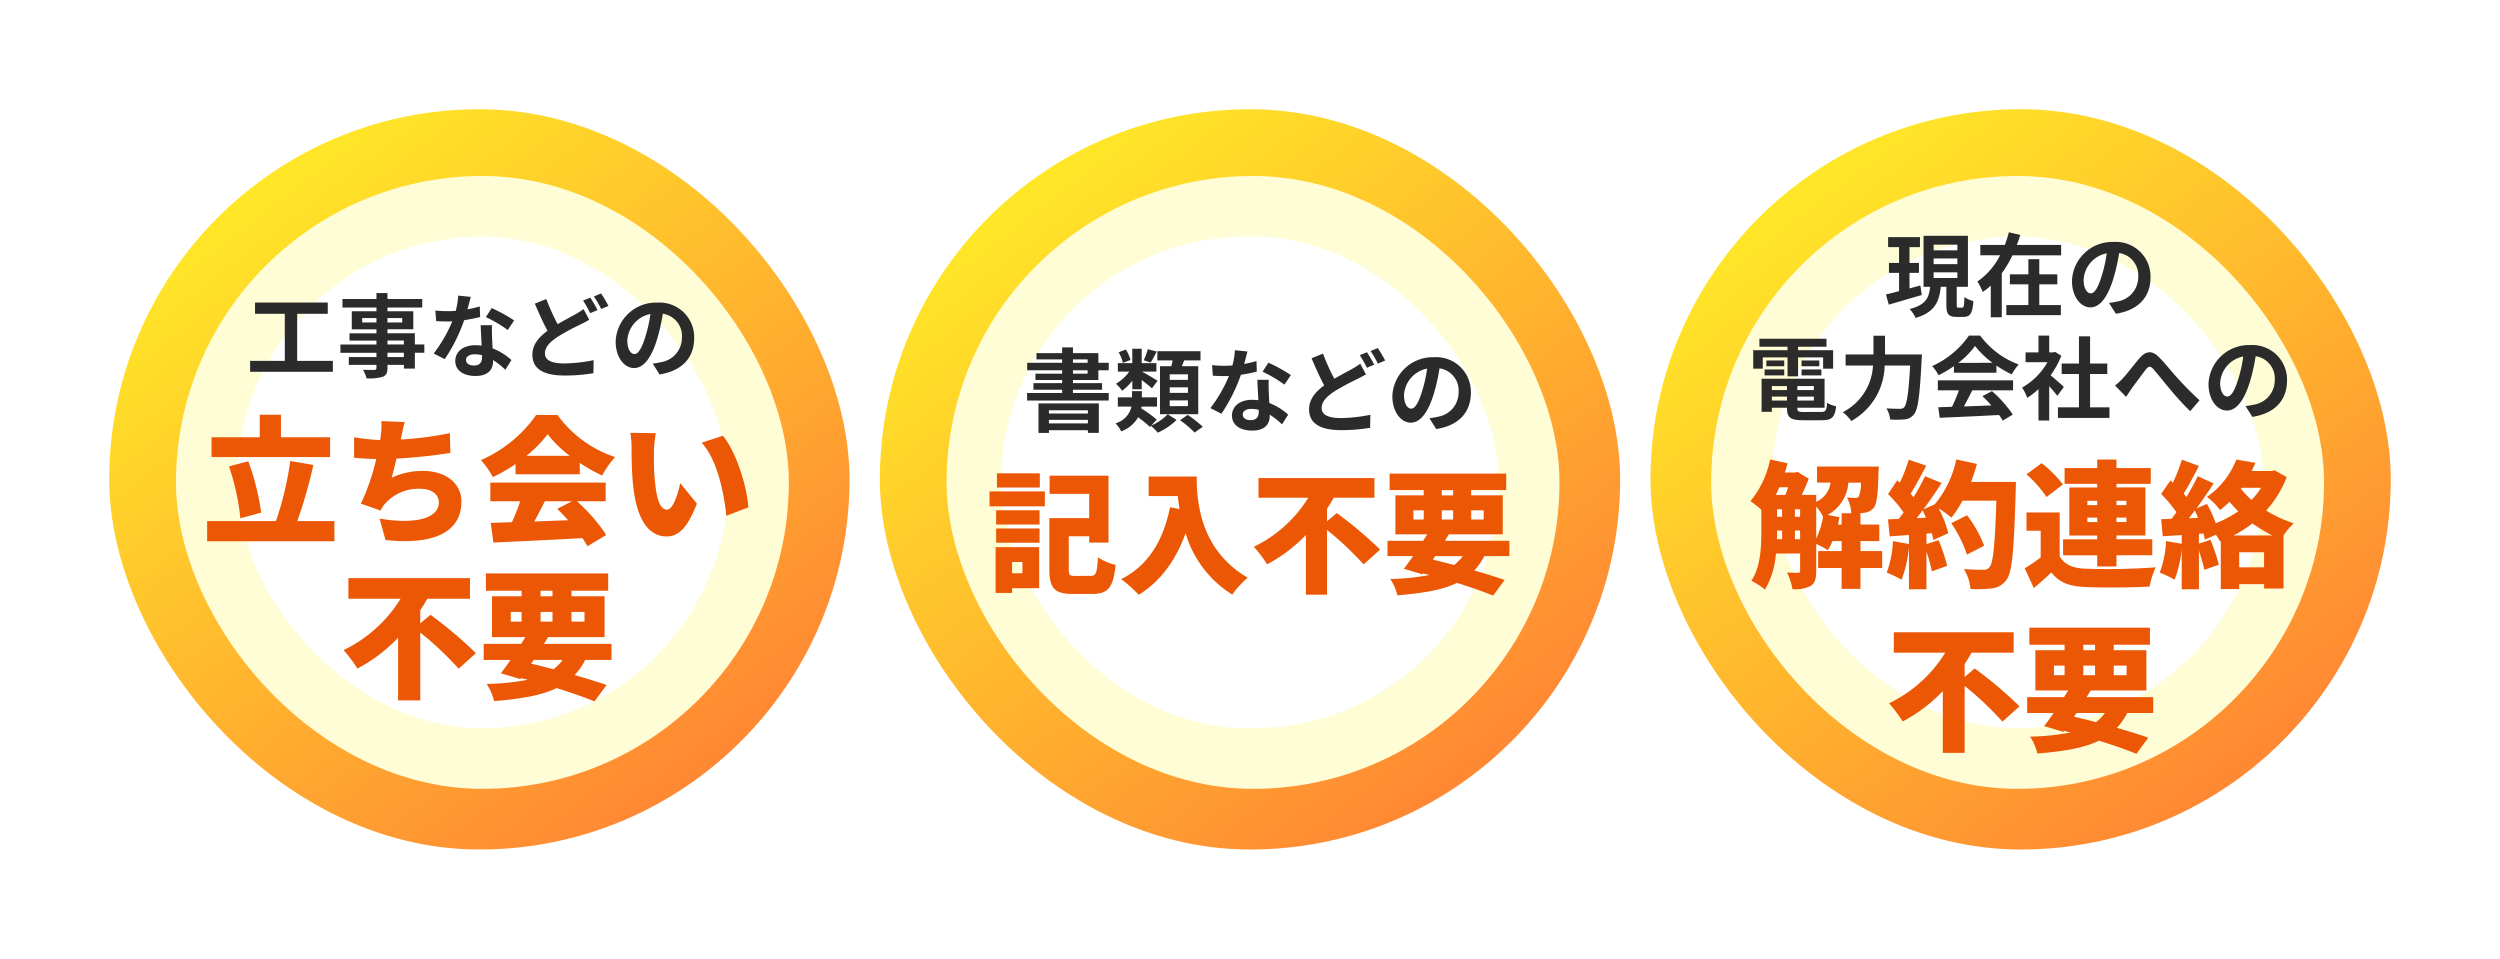
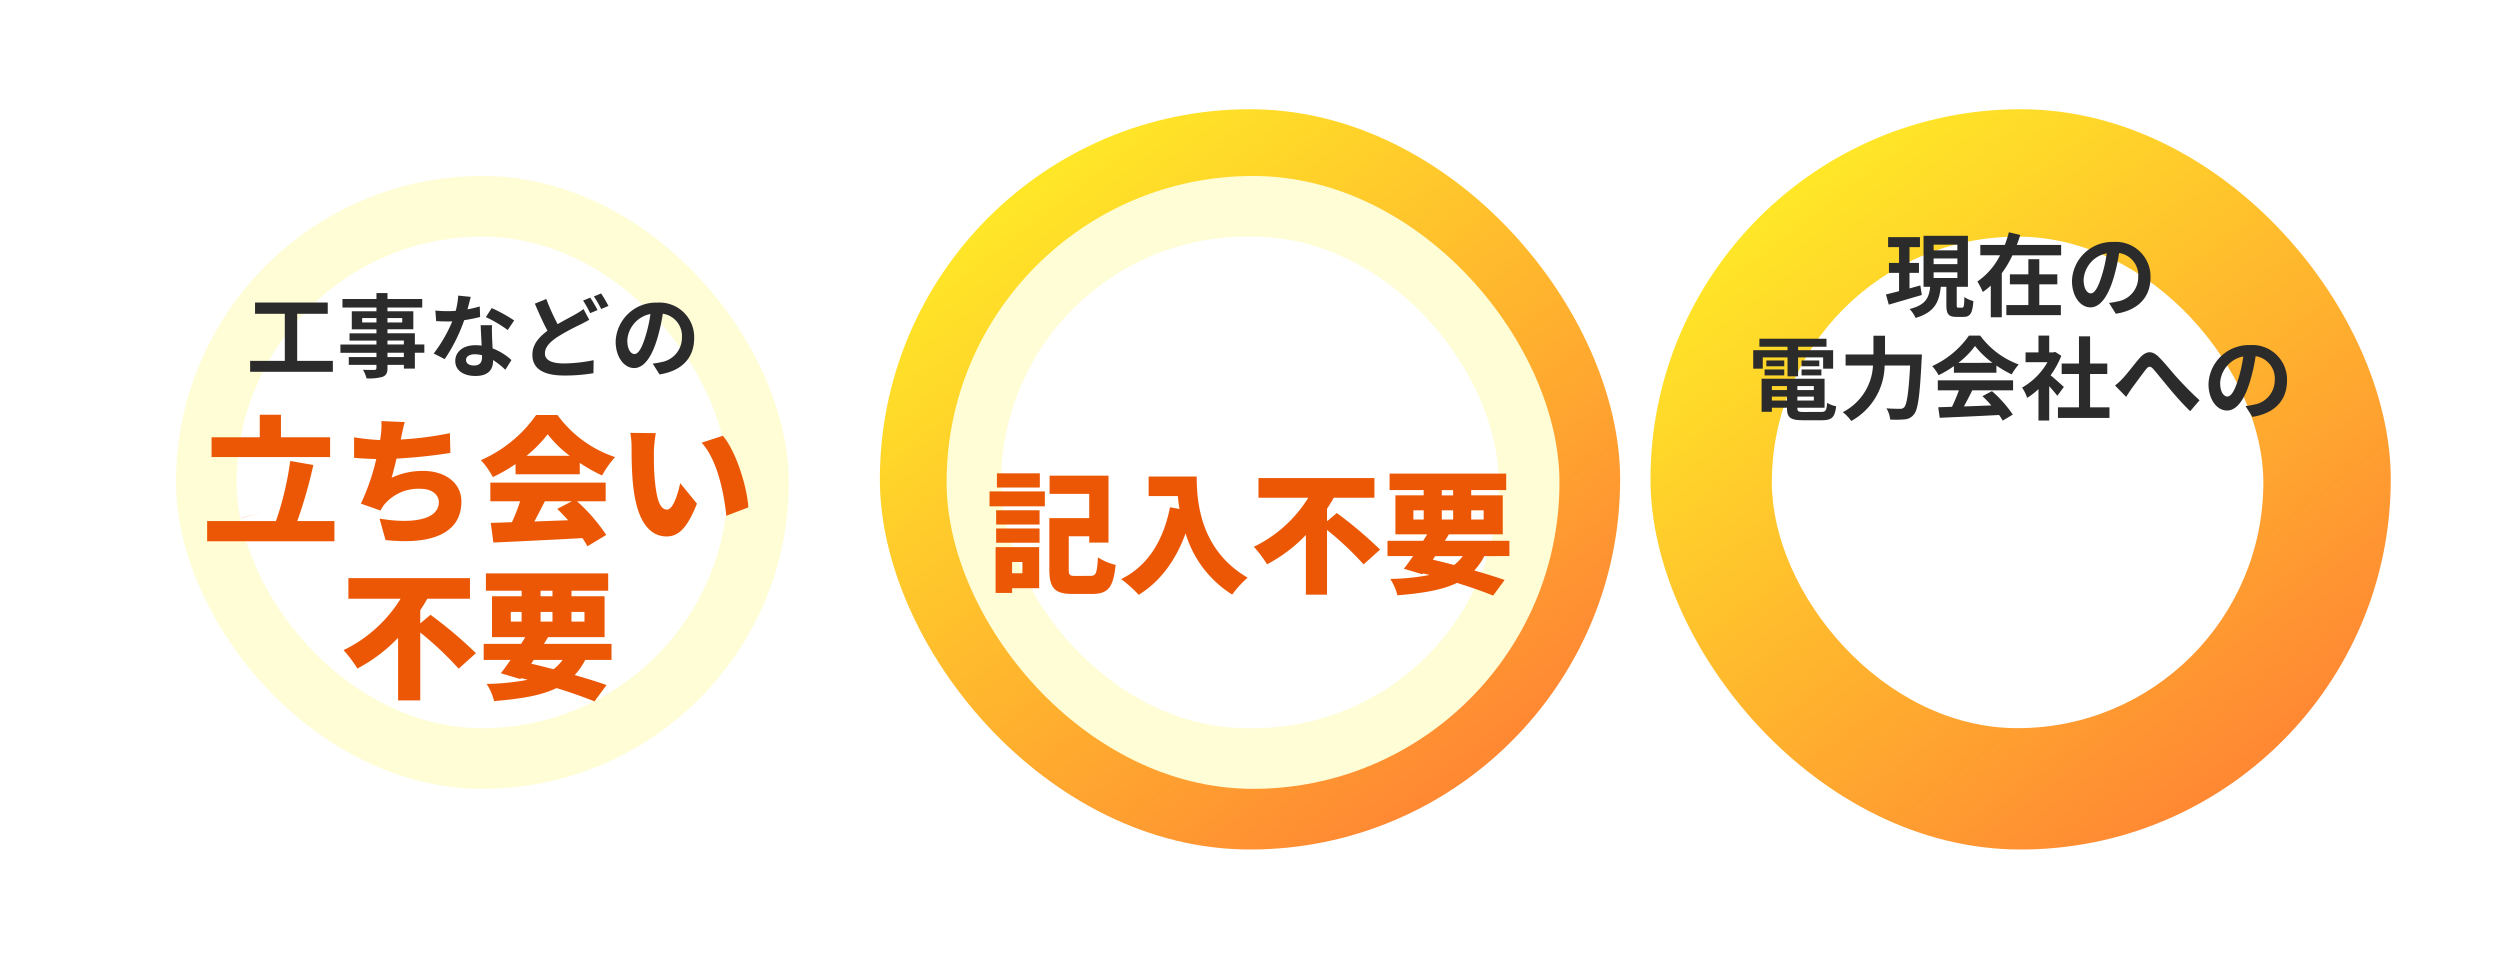
<svg xmlns="http://www.w3.org/2000/svg" width="412" height="158" viewBox="0 0 412 158">
  <defs>
    <linearGradient id="linear-gradient" x1="0.109" y1="0.021" x2="0.827" y2="0.956" gradientUnits="objectBoundingBox">
      <stop offset="0" stop-color="#fff226" />
      <stop offset="1" stop-color="#ff8234" />
    </linearGradient>
    <filter id="長方形_194" x="254" y="0" width="158" height="158" filterUnits="userSpaceOnUse">
      <feOffset input="SourceAlpha" />
      <feGaussianBlur stdDeviation="6" result="blur" />
      <feFlood flood-opacity="0.161" />
      <feComposite operator="in" in2="blur" />
      <feComposite in="SourceGraphic" />
    </filter>
    <filter id="長方形_191" x="127" y="0" width="158" height="158" filterUnits="userSpaceOnUse">
      <feOffset input="SourceAlpha" />
      <feGaussianBlur stdDeviation="6" result="blur-2" />
      <feFlood flood-opacity="0.161" />
      <feComposite operator="in" in2="blur-2" />
      <feComposite in="SourceGraphic" />
    </filter>
    <filter id="長方形_188" x="0" y="0" width="158" height="158" filterUnits="userSpaceOnUse">
      <feOffset input="SourceAlpha" />
      <feGaussianBlur stdDeviation="6" result="blur-3" />
      <feFlood flood-opacity="0.161" />
      <feComposite operator="in" in2="blur-3" />
      <feComposite in="SourceGraphic" />
    </filter>
  </defs>
  <g id="グループ_4739" data-name="グループ 4739" transform="translate(-1 -2231)">
    <g transform="matrix(1, 0, 0, 1, 1, 2231)" filter="url(#長方形_194)">
      <rect id="長方形_194-2" data-name="長方形 194" width="122" height="122" rx="61" transform="translate(272 18)" fill="url(#linear-gradient)" />
    </g>
-     <rect id="長方形_195" data-name="長方形 195" width="101" height="101" rx="50.5" transform="translate(283 2260)" fill="#fffdd6" style="mix-blend-mode: screen;isolation: isolate" />
    <rect id="長方形_196" data-name="長方形 196" width="81" height="81" rx="40.5" transform="translate(293 2270)" fill="#fff" />
    <path id="パス_14387" data-name="パス 14387" d="M-16.53-3.96c-.585.165-1.2.33-1.785.495V-6.03h1.56V-7.665h-1.56v-2.61h1.725v-1.65h-5.25v1.65h1.8v2.61H-21.7V-6.03h1.665v3.015c-.81.21-1.545.4-2.16.54l.465,1.68c1.545-.45,3.555-1.035,5.445-1.59Zm2.19-2.16h3.915v.93H-14.34Zm0-2.28h3.915v.93H-14.34Zm0-2.28h3.915v.93H-14.34ZM-10.245-.3c-.255,0-.285-.06-.285-.5v-2.94h1.845v-8.4H-16v8.4h1.095C-15.1-1.98-15.585-.75-18.3-.075a5.283,5.283,0,0,1,.99,1.47c3.195-.945,3.885-2.685,4.155-5.13h.915V-.8c0,1.515.3,2.025,1.68,2.025h1.125c1.11,0,1.5-.555,1.65-2.61A4.586,4.586,0,0,1-9.27-2.04C-9.3-.54-9.375-.3-9.63-.3ZM3.075-4.14h2.97V-5.79H3.075V-8.28h-1.8v2.49H-1.77v1.65H1.275V-.72h-3.63V.93H6.63V-.72H3.075Zm-3.705-6.5c.21-.54.4-1.08.57-1.635l-1.875-.45c-.18.69-.405,1.38-.66,2.085h-4.05v1.71H-3.39a11.368,11.368,0,0,1-3.735,4.32A12.471,12.471,0,0,1-6.24-2.88,11.264,11.264,0,0,0-4.92-3.93V1.29h1.815V-5.97A17.241,17.241,0,0,0-1.35-8.925H6.675v-1.71ZM21.405-5.28a5.712,5.712,0,0,0-6.06-5.85A6.665,6.665,0,0,0,8.46-4.71c0,2.535,1.38,4.365,3.045,4.365,1.635,0,2.925-1.86,3.825-4.89a30.335,30.335,0,0,0,.9-4.065,3.708,3.708,0,0,1,3.15,3.96,4.071,4.071,0,0,1-3.42,4.02,11.537,11.537,0,0,1-1.395.24L15.69.705C19.47.12,21.405-2.115,21.405-5.28ZM10.38-4.905a4.722,4.722,0,0,1,3.81-4.35,22.515,22.515,0,0,1-.8,3.63c-.615,2.025-1.2,2.97-1.83,2.97C10.98-2.655,10.38-3.39,10.38-4.905Zm-52.875,12.8h4.08v3.12h1.74V7.895h4.125v1.86h1.65V6.71h-5.775V6.14h4.68V4.82H-43.05V6.14h4.635v.57H-44.07V9.755h1.575Zm6.39,2.97h3.27V9.89H-36.1Zm0-2.46v.96h2.925V8.4Zm-2.85,0H-41.91v.96h2.955Zm-3.24,2.46h3.24V9.89h-3.24Zm1.2,4.14V14.36h2.49v.645Zm2.49-2.385v.66h-2.49v-.66Zm4.425.66h-2.715v-.66h2.715Zm-2.715,1.725V14.36h2.715v.645Zm1.08,1.89c-.915,0-1.08-.09-1.08-.645V16.2h4.485V11.42H-42.69v5.445h1.695V16.2h2.49v.045c0,1.575.57,2.01,2.625,2.01h3.15c1.635,0,2.115-.5,2.325-2.3a4.561,4.561,0,0,1-1.485-.57c-.1,1.275-.24,1.5-.99,1.5Zm13.365-9.48V4.325h-1.905v3.09h-4.59v1.83h4.515a9.147,9.147,0,0,1-4.98,7.68,7.115,7.115,0,0,1,1.4,1.455,10.661,10.661,0,0,0,5.5-9.135h4.2c-.24,4.455-.54,6.42-.99,6.885a.886.886,0,0,1-.7.24c-.39,0-1.275,0-2.22-.075a4.144,4.144,0,0,1,.615,1.845,15.256,15.256,0,0,0,2.4-.03,2.022,2.022,0,0,0,1.53-.84c.66-.78.96-3.03,1.26-9,.03-.24.045-.855.045-.855Zm12.09,1.38A13.632,13.632,0,0,0-7.515,6.02a14.6,14.6,0,0,0,2.88,2.775Zm-.735,1.635H-3.99V9.245A18.126,18.126,0,0,0-1.47,10.7,9.246,9.246,0,0,1-.315,9.065,13.721,13.721,0,0,1-6.66,4.31H-8.52a14.9,14.9,0,0,1-6.06,5.025,6.968,6.968,0,0,1,1.05,1.5,17.319,17.319,0,0,0,2.535-1.5Zm-2.655,2.895h3.48a28.805,28.805,0,0,1-1.14,2.715l-2.265.075.24,1.74c2.55-.12,6.255-.27,9.78-.465a7.952,7.952,0,0,1,.6.93l1.665-1A20.174,20.174,0,0,0-4.725,13.46l-1.575.825a17.878,17.878,0,0,1,1.47,1.53c-1.53.06-3.075.12-4.515.165.45-.84.945-1.77,1.38-2.655h6.72v-1.65H-13.65ZM7.125,12.77c-.315-.3-1.47-1.335-2.19-1.92a14.559,14.559,0,0,0,1.77-3.21L5.7,6.995l-.315.075H4.71V4.31H2.94V7.07H.81V8.69H4.425A11.2,11.2,0,0,1,.24,12.875a7.149,7.149,0,0,1,.84,1.695,12.413,12.413,0,0,0,1.86-1.44v5.175H4.71V12.65c.51.555,1.02,1.155,1.335,1.575Zm4.32,3.36V10.64H14.28V8.915H11.445V4.43H9.615V8.915H6.765V10.64h2.85v5.49H6.15v1.74h8.49V16.13Zm4.11-3.6,1.83,1.875c.255-.39.6-.93.945-1.425.645-.855,1.71-2.34,2.31-3.09.435-.555.72-.63,1.245-.045.7.8,1.83,2.22,2.76,3.33s2.22,2.565,3.3,3.585l1.545-1.8c-1.425-1.275-2.7-2.625-3.66-3.675-.885-.96-2.085-2.505-3.105-3.495-1.095-1.065-2.07-.96-3.12.225-.93,1.08-2.085,2.625-2.775,3.345A10.038,10.038,0,0,1,15.555,12.53Zm28.35-.81a5.712,5.712,0,0,0-6.06-5.85,6.665,6.665,0,0,0-6.885,6.42c0,2.535,1.38,4.365,3.045,4.365,1.635,0,2.925-1.86,3.825-4.89a30.335,30.335,0,0,0,.9-4.065,3.708,3.708,0,0,1,3.15,3.96,4.071,4.071,0,0,1-3.42,4.02,11.537,11.537,0,0,1-1.4.24L38.19,17.7C41.97,17.12,43.9,14.885,43.9,11.72Zm-11.025.375a4.722,4.722,0,0,1,3.81-4.35,22.515,22.515,0,0,1-.795,3.63c-.615,2.025-1.2,2.97-1.83,2.97C33.48,14.345,32.88,13.61,32.88,12.095Z" transform="translate(334 2282)" fill="#2b2b2b" />
-     <path id="パス_110" data-name="パス 110" d="M-75.037-27.787c.09-.405.18-.81.248-1.215l-1.935-.383a6.544,6.544,0,0,0,3.4-5.31h2.07a5.551,5.551,0,0,1-.338,2.273.649.649,0,0,1-.585.248,13.094,13.094,0,0,1-1.373-.09,6.553,6.553,0,0,1,.72,2.61h-1.6v1.868Zm-3.578-2.97a7.2,7.2,0,0,1,1.125,1.71,13,13,0,0,1-1.125,3.533Zm-3.51,5.378V-26.8h.855v1.418ZM-85.072-26.8h.833v1.418h-.855c.023-.45.023-.9.023-1.328Zm1.823-7.133c-.135.428-.293.878-.45,1.26h-1.575c.2-.405.383-.833.585-1.26Zm1.125,3.623h.855v1.238h-.855Zm-2.948,0h.833v1.238h-.833Zm17.326,6.885h-3.578v-1.643h3.105v-2.723h-3.105v-1.868h-.315c.405-.022.788-.045,1.058-.09a2.222,2.222,0,0,0,1.463-.833c.5-.63.675-2.25.765-5.783.022-.338.045-.99.045-.99H-78.48v2.655h2.228a4.066,4.066,0,0,1-2.363,3.173V-32.67H-81a29.01,29.01,0,0,0,1.148-2.678L-81.7-36.472l-.405.113H-83.79c.18-.5.315-1.013.45-1.53l-2.88-.63a15.357,15.357,0,0,1-3.24,6.863,17.968,17.968,0,0,1,1.8,1.44v3.488c0,2.543-.112,5.9-1.643,8.213a11.618,11.618,0,0,1,2.25,1.44,13.941,13.941,0,0,0,1.8-5.94h3.983V-20.2c0,.27-.09.36-.337.36-.27,0-1.08,0-1.823-.045a9.581,9.581,0,0,1,.9,2.745,5.729,5.729,0,0,0,2.97-.518c.743-.473.945-1.283.945-2.475v-4.455A13.545,13.545,0,0,1-76.7-23.557a9.411,9.411,0,0,0,.765-1.508h1.508v1.643H-78.3v2.79h3.87v3.443h3.105v-3.443h3.578Zm5.67-5.423c.338-.405.653-.833.99-1.283.2.383.383.788.563,1.215Zm8.978-5.963c.36-.968.7-1.958.968-2.97l-3.4-.743a16.989,16.989,0,0,1-3.555,7.4l-1.868.833c1.058-1.418,2.093-2.948,3.015-4.343l-2.745-1.125a39.032,39.032,0,0,1-1.89,3.465c-.135-.18-.315-.383-.473-.585.788-1.26,1.71-3.015,2.565-4.613l-2.88-.99a29.537,29.537,0,0,1-1.463,3.78l-.45-.383L-66.779-32.8a20.026,20.026,0,0,1,2.565,3.015c-.27.36-.518.72-.788,1.058l-1.778.068.27,2.813,3.173-.225v1.485l-2.633-.473A17.017,17.017,0,0,1-67-19.867a16.435,16.435,0,0,1,2.453,1.17,20.418,20.418,0,0,0,1.215-5.4v6.975h2.88v-6.21a26.209,26.209,0,0,1,.9,3.263l2.52-.923a31.115,31.115,0,0,0-1.418-4.23l-2,.653V-26.3l.878-.068c.112.405.2.788.27,1.125l2.453-1.125a17.714,17.714,0,0,0-1.6-4.1,20.2,20.2,0,0,1,2.115,1.53,17.1,17.1,0,0,0,1.823-2.79h5.58c-.225,7.11-.5,10.305-1.148,10.98a1.085,1.085,0,0,1-.968.405c-.608,0-1.868,0-3.24-.113a7.6,7.6,0,0,1,1.1,3.285,19.257,19.257,0,0,0,3.555-.113,3.245,3.245,0,0,0,2.385-1.44c.945-1.238,1.215-4.86,1.508-14.626.022-.405.022-1.463.022-1.463Zm2.16,10.508a20.289,20.289,0,0,0-2.813-5.018l-2.61,1.305a21.331,21.331,0,0,1,2.588,5.175Zm17.011-3.893v-.743h1.62v.743Zm0-3.51h1.62v.72h-1.62Zm6.435,0v.72h-1.643v-.72Zm0,3.51h-1.643v-.743h1.643Zm-4.815,7.313h3.173v-1.845h5.9v-2.633h-5.9v-.63h4.77v-7.92h-4.77v-.585h5.648V-37.1h-5.648v-1.4h-3.173v1.4h-5.378v2.61h5.378v.585H-36.9v7.92h4.59v.63h-5.625v2.633h5.625ZM-37.956-34.4a19.888,19.888,0,0,0-3.51-3.51l-2.5,1.845a18.87,18.87,0,0,1,3.308,3.735Zm-.54,4.613h-5.468v3.015h2.34v4.41c-.878.653-1.8,1.283-2.633,1.778l1.508,3.263c1.148-.968,2.025-1.755,2.88-2.588,1.328,1.71,3.015,2.3,5.558,2.408,2.88.135,7.673.09,10.62-.068a14.965,14.965,0,0,1,1.013-3.173,107.336,107.336,0,0,1-11.588.225c-2.115-.09-3.488-.675-4.23-2.07Zm28.644,3.8a19.928,19.928,0,0,0,3.128-2,21.571,21.571,0,0,0,3.308,2Zm.945,5.243v-2.475h4.1v2.475Zm3.6-13.1a12.091,12.091,0,0,1-1.575,2,16.686,16.686,0,0,1-1.755-1.845l.113-.158Zm-11.9,5.018c.315-.405.653-.833.99-1.283.18.383.36.81.54,1.215Zm14.131-7.9-.518.113H-6.859c.225-.45.428-.9.63-1.35l-3.15-.54a13.381,13.381,0,0,1-4.86,6.165,8.952,8.952,0,0,1,2.16,2.16A18.6,18.6,0,0,0-10.5-31.545c.45.54.923,1.058,1.44,1.575a18.251,18.251,0,0,1-3.713,1.958,22.437,22.437,0,0,0-1.44-3.173l-1.733.72c.99-1.35,1.98-2.79,2.835-4.1l-2.633-1.193a38.285,38.285,0,0,1-1.868,3.443c-.135-.18-.293-.383-.45-.563.788-1.26,1.688-2.993,2.52-4.568l-2.813-1.035a28.092,28.092,0,0,1-1.485,3.8l-.405-.383-1.53,2.25a19.741,19.741,0,0,1,2.52,2.993q-.405.574-.81,1.08l-1.71.068.27,2.813,3.128-.2v1.44l-2.588-.45A17.016,17.016,0,0,1-22-19.867,16.436,16.436,0,0,1-19.55-18.7a20.426,20.426,0,0,0,1.17-5v6.57h2.835v-6.368c.36,1.125.72,2.318.9,3.173l2.385-.855a35,35,0,0,0-1.373-4.1l-1.913.63v-1.62l.743-.045a6.388,6.388,0,0,1,.225,1.013l1.823-.81c.27.405.518.81.675,1.1l.135-.045v7.9h3.038v-.81h4.1v.72h3.2v-8.753a11.8,11.8,0,0,1,1.688-2A20.418,20.418,0,0,1-4.474-30.1a17.765,17.765,0,0,0,3.4-5.513ZM-54.156-2.676V-4.814c.405-.608.788-1.238,1.148-1.868h6.93v-3.353H-65.834v3.353h8.483a22.2,22.2,0,0,1-9.27,8.348,20.81,20.81,0,0,1,2.25,2.993,25.741,25.741,0,0,0,6.615-5V9.835h3.6V-1.191a52.2,52.2,0,0,1,6.233,5.873l2.813-2.52a68.3,68.3,0,0,0-7.38-6.233Zm18.428,5.94h4.7A7.26,7.26,0,0,1-32.51,4.772c-1.193-.315-2.43-.63-3.623-.9Zm-3.713-7.808h1.755v1.575h-1.755ZM-34.6-7.986h1.935v.9H-34.6Zm7.133,3.443v1.575h-2.115V-4.544ZM-34.6-2.968V-4.544h1.935v1.575Zm11.52,6.233V.654h-10.98l.675-1.1h9.18V-7.086h-5.378v-.9h5.963V-10.8H-43.491v2.813h5.805v.9H-42.5V-.448h5.423c-.225.36-.45.72-.7,1.1h-6.075v2.61h4.365c-.563.81-1.1,1.553-1.575,2.16l3.173.945.113-.158,1.08.27a38.113,38.113,0,0,1-6.683.675,8.97,8.97,0,0,1,1.215,2.79c4.343-.36,7.65-.9,10.148-2.115,2.408.743,4.545,1.508,6.165,2.16l1.958-2.655c-1.4-.5-3.2-1.058-5.175-1.62a11.047,11.047,0,0,0,1.71-2.453Z" transform="translate(378.929 2345.237)" fill="#eb5705" />
    <g transform="matrix(1, 0, 0, 1, 1, 2231)" filter="url(#長方形_191)">
      <rect id="長方形_191-2" data-name="長方形 191" width="122" height="122" rx="61" transform="translate(145 18)" fill="url(#linear-gradient)" />
    </g>
    <rect id="長方形_192" data-name="長方形 192" width="101" height="101" rx="50.5" transform="translate(157 2260)" fill="#fffdd6" style="mix-blend-mode: screen;isolation: isolate" />
    <rect id="長方形_193" data-name="長方形 193" width="82" height="81" rx="40.5" transform="translate(166 2270)" fill="#fff" />
-     <path id="パス_14386" data-name="パス 14386" d="M-26.715-2.385v.54h-6.42v-.54Zm-6.42,2.16V-.81h6.42v.585ZM-34.86,1.35h1.725V.9h6.42v.435h1.8v-4.86H-34.86Zm5.685-10.335h2.415v.57h-2.415Zm0-1.785h2.415v.555h-2.415Zm4.185,3.39V-8.985h1.71v-1.23h-1.71v-1.59h-4.185v-.945H-30.96v.945h-4.23v1.035h4.23v.555h-5.76v1.23h5.76v.57h-4.4V-7.38h4.4v.525h-4.725v1.08h4.725v.54h-5.775V-3.99H-23.28V-5.235h-5.9v-.54h4.8v-1.08h-4.8V-7.38ZM-10.23-7.4h-3V-8.31h3Zm0,2.145h-3v-.915h3Zm0,2.19h-3v-.945h3Zm-4.6-6.585V-1.74h6.3V-9.645h-2.7c.12-.3.255-.63.375-.96h2.7V-12.12h-7.11v1.515h2.505c-.06.315-.12.645-.21.96Zm-2.01-2.805a10.336,10.336,0,0,1-.675,1.83l1.14.375c.3-.465.645-1.125,1-1.815Zm-2.85,1.77a6.479,6.479,0,0,0-.765-1.71l-1.2.45a5.729,5.729,0,0,1,.7,1.755Zm.3,4.83h1.545V-7.38c.615.48,1.305,1.02,1.68,1.38l.93-1.245c-.4-.27-1.965-1.2-2.58-1.515h2.385v-1.395H-17.85v-2.37H-19.4v2.37H-21.78V-8.76h1.89a7.3,7.3,0,0,1-2.2,2,6.857,6.857,0,0,1,1.02,1.155A7.914,7.914,0,0,0-19.4-7.26Zm4.02,5.01a21.713,21.713,0,0,0-2.55-1.86c.015-.09.03-.195.045-.285h2.55v-1.53h-2.5v-1.02H-19.44v1.02h-2.34v1.53h2.25a3.757,3.757,0,0,1-2.64,2.76,5.334,5.334,0,0,1,.945,1.32,5.379,5.379,0,0,0,2.79-2.325A20.117,20.117,0,0,1-16.485.36l.165-.18a9.951,9.951,0,0,1,1.125,1.125A10.712,10.712,0,0,0-12.1-.8l-1.455-.93A8.743,8.743,0,0,1-16.275.135Zm3.84.09a17.291,17.291,0,0,1,2.4,2.04l1.35-.96a19.716,19.716,0,0,0-2.49-1.95ZM-.42-12.075l-2.07-.21A12.614,12.614,0,0,1-2.895-9.78c-.465.045-.915.06-1.365.06a18.95,18.95,0,0,1-1.995-.105l.135,1.74c.645.045,1.26.06,1.875.06.255,0,.51,0,.78-.015a23.633,23.633,0,0,1-3.06,5.295l1.815.93A27.639,27.639,0,0,0-1.5-8.235,26.022,26.022,0,0,0,1.125-8.76l-.06-1.74a18.389,18.389,0,0,1-2.025.48C-.735-10.83-.54-11.6-.42-12.075ZM-1.2-1.7c0-.525.555-.915,1.425-.915a5.389,5.389,0,0,1,1.215.15v.3c0,.825-.315,1.4-1.35,1.4C-.735-.765-1.2-1.14-1.2-1.7ZM3.09-7.41H1.215c.03.915.1,2.25.165,3.36C1.035-4.08.705-4.11.345-4.11c-2.085,0-3.315,1.125-3.315,2.6C-2.97.135-1.5.96.36.96,2.49.96,3.255-.12,3.255-1.515v-.15A12.716,12.716,0,0,1,5.28-.06L6.285-1.665A9.809,9.809,0,0,0,3.18-3.585c-.03-.75-.075-1.47-.09-1.905C3.075-6.15,3.045-6.78,3.09-7.41Zm2.58.8L6.735-8.19a25.838,25.838,0,0,0-3.7-2.04L2.07-8.745A21.649,21.649,0,0,1,5.67-6.615Zm6.36-5.115-1.89.765c.675,1.575,1.395,3.2,2.085,4.47-1.44,1.065-2.49,2.3-2.49,3.945C9.735.045,12,.885,14.985.885A27.67,27.67,0,0,0,19.8.5l.03-2.145a25.289,25.289,0,0,1-4.89.54c-2.085,0-3.135-.57-3.135-1.65,0-1.05.84-1.905,2.085-2.73A36.264,36.264,0,0,1,17.61-7.5c.54-.27,1.02-.525,1.5-.8l-.945-1.77a11.276,11.276,0,0,1-1.4.9c-.7.4-1.77.945-2.865,1.59A33.292,33.292,0,0,1,12.03-11.73Zm7.245-.225-1.185.48A17.952,17.952,0,0,1,19.26-9.39l1.215-.51A22.148,22.148,0,0,0,19.275-11.955Zm1.785-.69-1.185.495a17.7,17.7,0,0,1,1.2,2.07l1.2-.51A23.623,23.623,0,0,0,21.06-12.645ZM36.4-5.28a5.712,5.712,0,0,0-6.06-5.85A6.665,6.665,0,0,0,23.46-4.71c0,2.535,1.38,4.365,3.045,4.365,1.635,0,2.925-1.86,3.825-4.89a30.335,30.335,0,0,0,.9-4.065,3.708,3.708,0,0,1,3.15,3.96,4.071,4.071,0,0,1-3.42,4.02,11.537,11.537,0,0,1-1.395.24L30.69.705C34.47.12,36.4-2.115,36.4-5.28ZM25.38-4.905a4.722,4.722,0,0,1,3.81-4.35,22.515,22.515,0,0,1-.8,3.63c-.615,2.025-1.2,2.97-1.83,2.97C25.98-2.655,25.38-3.39,25.38-4.905Z" transform="translate(207 2301)" fill="#2b2b2b" />
    <path id="パス_111" data-name="パス 111" d="M-80.584-37.17h-7.072v2.35h7.072Zm-2.872,14.623v1.85h-1.7v-1.85Zm2.764-2.459h-7.181v7.551h2.72v-.783h4.461Zm-7.094-.718h7.159v-2.35h-7.159Zm0-3h7.159v-2.35h-7.159Zm-1.088-3h9.118v-2.459h-9.118Zm14.166,11.468c-.957,0-1.11-.131-1.11-1.11V-26.79h3.373v1.045h3.177V-36.778h-9.705v3h6.528v4h-6.572v8.421c0,3.177.914,4.069,3.873,4.069h3.2c2.633,0,3.482-1.11,3.852-4.787a9.44,9.44,0,0,1-2.916-1.24c-.152,2.568-.3,3.046-1.2,3.046Zm12.055-16.386v3.221h4.809c.065.675.152,1.393.283,2.133l-1.567-.283c-1.11,5.527-3.656,9.662-8.051,11.838a22.424,22.424,0,0,1,2.894,2.589c3.5-2.154,6.071-5.592,7.725-10.14a17.892,17.892,0,0,0,7.681,10.1,16.421,16.421,0,0,1,2.546-2.785c-7.768-4.526-8.4-12.382-8.4-16.669Zm29.4,7.377v-2.067c.392-.588.762-1.2,1.11-1.806h6.7v-3.242H-44.549v3.242h8.2a21.468,21.468,0,0,1-8.965,8.073,20.126,20.126,0,0,1,2.176,2.894,24.894,24.894,0,0,0,6.4-4.831v9.836h3.482V-27.835a50.482,50.482,0,0,1,6.028,5.679l2.72-2.437a66.051,66.051,0,0,0-7.137-6.028Zm17.822,5.745h4.548a7.021,7.021,0,0,1-1.436,1.458c-1.153-.3-2.35-.609-3.5-.87Zm-3.59-7.551h1.7v1.523h-1.7Zm4.679-3.329h1.871v.87h-1.871Zm6.9,3.329v1.523H-9.493v-1.523Zm-6.9,1.523v-1.523h1.871v1.523ZM-3.2-23.526V-26.05H-13.823l.653-1.066h8.878v-6.419h-5.2v-.87h5.767v-2.72H-22.941v2.72h5.614v.87h-4.657v6.419h5.244c-.218.348-.435.7-.675,1.066h-5.875v2.524h4.222c-.544.783-1.066,1.5-1.523,2.089l3.068.914.109-.152,1.045.261a36.858,36.858,0,0,1-6.463.653,8.674,8.674,0,0,1,1.175,2.7c4.2-.348,7.4-.87,9.814-2.045,2.328.718,4.4,1.458,5.962,2.089l1.893-2.568c-1.349-.479-3.09-1.023-5-1.567a10.684,10.684,0,0,0,1.654-2.372Z" transform="translate(252.948 2346.17)" fill="#eb5705" />
    <g transform="matrix(1, 0, 0, 1, 1, 2231)" filter="url(#長方形_188)">
-       <rect id="長方形_188-2" data-name="長方形 188" width="122" height="122" rx="61" transform="translate(18 18)" fill="url(#linear-gradient)" />
-     </g>
+       </g>
    <rect id="長方形_189" data-name="長方形 189" width="101" height="101" rx="50.5" transform="translate(30 2260)" fill="#fffdd6" style="mix-blend-mode: screen;isolation: isolate" />
    <rect id="長方形_190" data-name="長方形 190" width="81" height="81" rx="40.5" transform="translate(40 2270)" fill="#fff" />
    <path id="パス_14385" data-name="パス 14385" d="M-29.025-1.53V-9.285h5.04v-1.86H-35.97v1.86h4.905V-1.53H-36.78V.27h13.635v-1.8Zm17.58-.63h-2.7v-.705h2.7Zm-2.7-2.715h2.7v.645h-2.7Zm-4.17-2.985v-.72h2.355v.72Zm6.6-.72v.72h-2.43v-.72ZM-8.07-4.23H-9.63V-6.075h-4.515v-.66h4.26V-9.7h-4.26v-.615h5.73v-1.41h-5.73v-.975H-15.96v.975h-5.6v1.41h5.6V-9.7h-4.065v2.97h4.065v.66H-20.4v1.2h4.44v.645H-21.9v1.365h5.94v.705h-4.56V-.87h4.56v.465c0,.27-.09.36-.375.375-.24,0-1.125,0-1.845-.03a5.5,5.5,0,0,1,.585,1.41A7.9,7.9,0,0,0-14.94,1.1c.585-.255.8-.615.8-1.5V-.87h2.7v.615H-9.63v-2.61h1.56Zm7.65-7.845-2.07-.21A12.614,12.614,0,0,1-2.895-9.78c-.465.045-.915.06-1.365.06a18.95,18.95,0,0,1-1.995-.105l.135,1.74c.645.045,1.26.06,1.875.06.255,0,.51,0,.78-.015a23.633,23.633,0,0,1-3.06,5.295l1.815.93A27.639,27.639,0,0,0-1.5-8.235,26.022,26.022,0,0,0,1.125-8.76l-.06-1.74a18.389,18.389,0,0,1-2.025.48C-.735-10.83-.54-11.6-.42-12.075ZM-1.2-1.7c0-.525.555-.915,1.425-.915a5.389,5.389,0,0,1,1.215.15v.3c0,.825-.315,1.4-1.35,1.4C-.735-.765-1.2-1.14-1.2-1.7ZM3.09-7.41H1.215c.03.915.1,2.25.165,3.36C1.035-4.08.705-4.11.345-4.11c-2.085,0-3.315,1.125-3.315,2.6C-2.97.135-1.5.96.36.96,2.49.96,3.255-.12,3.255-1.515v-.15A12.716,12.716,0,0,1,5.28-.06L6.285-1.665A9.809,9.809,0,0,0,3.18-3.585c-.03-.75-.075-1.47-.09-1.905C3.075-6.15,3.045-6.78,3.09-7.41Zm2.58.8L6.735-8.19a25.838,25.838,0,0,0-3.7-2.04L2.07-8.745A21.649,21.649,0,0,1,5.67-6.615Zm6.36-5.115-1.89.765c.675,1.575,1.395,3.2,2.085,4.47-1.44,1.065-2.49,2.3-2.49,3.945C9.735.045,12,.885,14.985.885A27.67,27.67,0,0,0,19.8.5l.03-2.145a25.289,25.289,0,0,1-4.89.54c-2.085,0-3.135-.57-3.135-1.65,0-1.05.84-1.905,2.085-2.73A36.264,36.264,0,0,1,17.61-7.5c.54-.27,1.02-.525,1.5-.8l-.945-1.77a11.276,11.276,0,0,1-1.4.9c-.7.4-1.77.945-2.865,1.59A33.292,33.292,0,0,1,12.03-11.73Zm7.245-.225-1.185.48A17.952,17.952,0,0,1,19.26-9.39l1.215-.51A22.148,22.148,0,0,0,19.275-11.955Zm1.785-.69-1.185.495a17.7,17.7,0,0,1,1.2,2.07l1.2-.51A23.623,23.623,0,0,0,21.06-12.645ZM36.4-5.28a5.712,5.712,0,0,0-6.06-5.85A6.665,6.665,0,0,0,23.46-4.71c0,2.535,1.38,4.365,3.045,4.365,1.635,0,2.925-1.86,3.825-4.89a30.335,30.335,0,0,0,.9-4.065,3.708,3.708,0,0,1,3.15,3.96,4.071,4.071,0,0,1-3.42,4.02,11.537,11.537,0,0,1-1.395.24L30.69.705C34.47.12,36.4-2.115,36.4-5.28ZM25.38-4.905a4.722,4.722,0,0,1,3.81-4.35,22.515,22.515,0,0,1-.8,3.63c-.615,2.025-1.2,2.97-1.83,2.97C25.98-2.655,25.38-3.39,25.38-4.905Z" transform="translate(79 2292)" fill="#2b2b2b" />
-     <path id="パス_112" data-name="パス 112" d="M-67.844-34.755h-8.1v-3.72h-3.492v3.72H-87.38v3.264h19.536ZM-79.209-22.34a39.614,39.614,0,0,0-2.122-8.467l-3.172.844A38.941,38.941,0,0,1-82.633-21.4Zm5.957,1.392a77.745,77.745,0,0,0,2.647-9.243l-3.811-.662a51.162,51.162,0,0,1-2.351,9.9H-88.11v3.332h20.974v-3.332ZM-48.1-35.44a55.162,55.162,0,0,1-8.1,1.05l.068-.342c.183-.822.32-1.62.593-2.533l-3.857-.16a12.331,12.331,0,0,1-.114,2.51c-.023.183-.046.388-.091.616a35.144,35.144,0,0,1-4.291-.456v3.378c1.05.114,2.305.16,3.652.205a35.709,35.709,0,0,1-2.533,7.349l3.241,1.141a6.282,6.282,0,0,1,.593-.959,7.348,7.348,0,0,1,6-2.625c1.963,0,3.013,1.05,3.013,2.191,0,3.127-4.952,3.56-9.768,2.716l.981,3.537c7.554.822,12.507-1.073,12.507-6.345,0-3.035-2.625-5.044-6.3-5.044a12.019,12.019,0,0,0-5.2,1.118c.274-.959.548-2.054.8-3.149a88.127,88.127,0,0,0,8.878-.936ZM-35.482-31.7a21.2,21.2,0,0,0,3.492-3.56,18.751,18.751,0,0,0,3.652,3.56Zm-1.8,3.035H-26.7v-1.871a27.2,27.2,0,0,0,3.674,2.077,16.583,16.583,0,0,1,2.145-3.035,19.259,19.259,0,0,1-9.494-6.938h-3.515a21.688,21.688,0,0,1-9.106,7.44A13.158,13.158,0,0,1-41.028-28.2a25.234,25.234,0,0,0,3.743-2.145ZM-28-24.211l-2.419,1.255c.593.571,1.21,1.21,1.8,1.871-1.871.068-3.766.137-5.569.205.571-1.05,1.164-2.214,1.734-3.332Zm5.569,0v-3.081H-41.438v3.081h4.907a29.958,29.958,0,0,1-1.347,3.446c-1.278.046-2.442.091-3.492.114l.434,3.241c3.9-.183,9.426-.434,14.675-.73a13.4,13.4,0,0,1,.822,1.347l3.1-1.871a28.669,28.669,0,0,0-4.815-5.546Zm8.262-11.229-4.2-.046a13.386,13.386,0,0,1,.205,2.442c0,1.438.023,4.017.251,6.162.639,6.185,2.853,8.467,5.523,8.467,1.986,0,3.423-1.415,5-5.409L-10.149-27.2c-.32,1.529-1.118,4.359-2.168,4.359-1.3,0-1.757-2.077-2.031-5.044-.137-1.506-.137-2.99-.137-4.473A21.086,21.086,0,0,1-14.166-35.44Zm11.046.434-3.492,1.141c2.647,2.876,3.743,8.65,4.062,12.05l3.629-1.392C.9-26.47-.906-32.4-3.12-35.006ZM-52.987-4.085V-6.253c.411-.616.8-1.255,1.164-1.894h7.029v-3.4H-64.831v3.4h8.6A22.515,22.515,0,0,1-65.63.32a21.108,21.108,0,0,1,2.282,3.035,26.109,26.109,0,0,0,6.71-5.067V8.6h3.652V-2.578a52.944,52.944,0,0,1,6.322,5.957L-43.812.822A69.273,69.273,0,0,0-51.3-5.5ZM-34.3,1.94h4.77A7.364,7.364,0,0,1-31.031,3.47c-1.21-.32-2.465-.639-3.674-.913Zm-3.766-7.919h1.78v1.6h-1.78Zm4.907-3.492h1.963v.913h-1.963Zm7.235,3.492v1.6h-2.145v-1.6Zm-7.235,1.6v-1.6h1.963v1.6ZM-21.469,1.94V-.707H-32.606l.685-1.118h9.311V-8.558h-5.455v-.913h6.048v-2.853H-42.169v2.853h5.888v.913h-4.884v6.733h5.5c-.228.365-.456.73-.707,1.118h-6.162V1.94h4.428c-.571.822-1.118,1.575-1.6,2.191l3.218.959.114-.16,1.1.274a38.656,38.656,0,0,1-6.778.685,9.1,9.1,0,0,1,1.232,2.83c4.4-.365,7.76-.913,10.293-2.145,2.442.753,4.61,1.529,6.253,2.191l1.986-2.693c-1.415-.5-3.241-1.073-5.249-1.643A11.206,11.206,0,0,0-25.805,1.94Z" transform="translate(123.246 2337.821)" fill="#eb5705" />
+     <path id="パス_112" data-name="パス 112" d="M-67.844-34.755h-8.1v-3.72h-3.492v3.72H-87.38v3.264h19.536ZM-79.209-22.34l-3.172.844A38.941,38.941,0,0,1-82.633-21.4Zm5.957,1.392a77.745,77.745,0,0,0,2.647-9.243l-3.811-.662a51.162,51.162,0,0,1-2.351,9.9H-88.11v3.332h20.974v-3.332ZM-48.1-35.44a55.162,55.162,0,0,1-8.1,1.05l.068-.342c.183-.822.32-1.62.593-2.533l-3.857-.16a12.331,12.331,0,0,1-.114,2.51c-.023.183-.046.388-.091.616a35.144,35.144,0,0,1-4.291-.456v3.378c1.05.114,2.305.16,3.652.205a35.709,35.709,0,0,1-2.533,7.349l3.241,1.141a6.282,6.282,0,0,1,.593-.959,7.348,7.348,0,0,1,6-2.625c1.963,0,3.013,1.05,3.013,2.191,0,3.127-4.952,3.56-9.768,2.716l.981,3.537c7.554.822,12.507-1.073,12.507-6.345,0-3.035-2.625-5.044-6.3-5.044a12.019,12.019,0,0,0-5.2,1.118c.274-.959.548-2.054.8-3.149a88.127,88.127,0,0,0,8.878-.936ZM-35.482-31.7a21.2,21.2,0,0,0,3.492-3.56,18.751,18.751,0,0,0,3.652,3.56Zm-1.8,3.035H-26.7v-1.871a27.2,27.2,0,0,0,3.674,2.077,16.583,16.583,0,0,1,2.145-3.035,19.259,19.259,0,0,1-9.494-6.938h-3.515a21.688,21.688,0,0,1-9.106,7.44A13.158,13.158,0,0,1-41.028-28.2a25.234,25.234,0,0,0,3.743-2.145ZM-28-24.211l-2.419,1.255c.593.571,1.21,1.21,1.8,1.871-1.871.068-3.766.137-5.569.205.571-1.05,1.164-2.214,1.734-3.332Zm5.569,0v-3.081H-41.438v3.081h4.907a29.958,29.958,0,0,1-1.347,3.446c-1.278.046-2.442.091-3.492.114l.434,3.241c3.9-.183,9.426-.434,14.675-.73a13.4,13.4,0,0,1,.822,1.347l3.1-1.871a28.669,28.669,0,0,0-4.815-5.546Zm8.262-11.229-4.2-.046a13.386,13.386,0,0,1,.205,2.442c0,1.438.023,4.017.251,6.162.639,6.185,2.853,8.467,5.523,8.467,1.986,0,3.423-1.415,5-5.409L-10.149-27.2c-.32,1.529-1.118,4.359-2.168,4.359-1.3,0-1.757-2.077-2.031-5.044-.137-1.506-.137-2.99-.137-4.473A21.086,21.086,0,0,1-14.166-35.44Zm11.046.434-3.492,1.141c2.647,2.876,3.743,8.65,4.062,12.05l3.629-1.392C.9-26.47-.906-32.4-3.12-35.006ZM-52.987-4.085V-6.253c.411-.616.8-1.255,1.164-1.894h7.029v-3.4H-64.831v3.4h8.6A22.515,22.515,0,0,1-65.63.32a21.108,21.108,0,0,1,2.282,3.035,26.109,26.109,0,0,0,6.71-5.067V8.6h3.652V-2.578a52.944,52.944,0,0,1,6.322,5.957L-43.812.822A69.273,69.273,0,0,0-51.3-5.5ZM-34.3,1.94h4.77A7.364,7.364,0,0,1-31.031,3.47c-1.21-.32-2.465-.639-3.674-.913Zm-3.766-7.919h1.78v1.6h-1.78Zm4.907-3.492h1.963v.913h-1.963Zm7.235,3.492v1.6h-2.145v-1.6Zm-7.235,1.6v-1.6h1.963v1.6ZM-21.469,1.94V-.707H-32.606l.685-1.118h9.311V-8.558h-5.455v-.913h6.048v-2.853H-42.169v2.853h5.888v.913h-4.884v6.733h5.5c-.228.365-.456.73-.707,1.118h-6.162V1.94h4.428c-.571.822-1.118,1.575-1.6,2.191l3.218.959.114-.16,1.1.274a38.656,38.656,0,0,1-6.778.685,9.1,9.1,0,0,1,1.232,2.83c4.4-.365,7.76-.913,10.293-2.145,2.442.753,4.61,1.529,6.253,2.191l1.986-2.693c-1.415-.5-3.241-1.073-5.249-1.643A11.206,11.206,0,0,0-25.805,1.94Z" transform="translate(123.246 2337.821)" fill="#eb5705" />
  </g>
</svg>